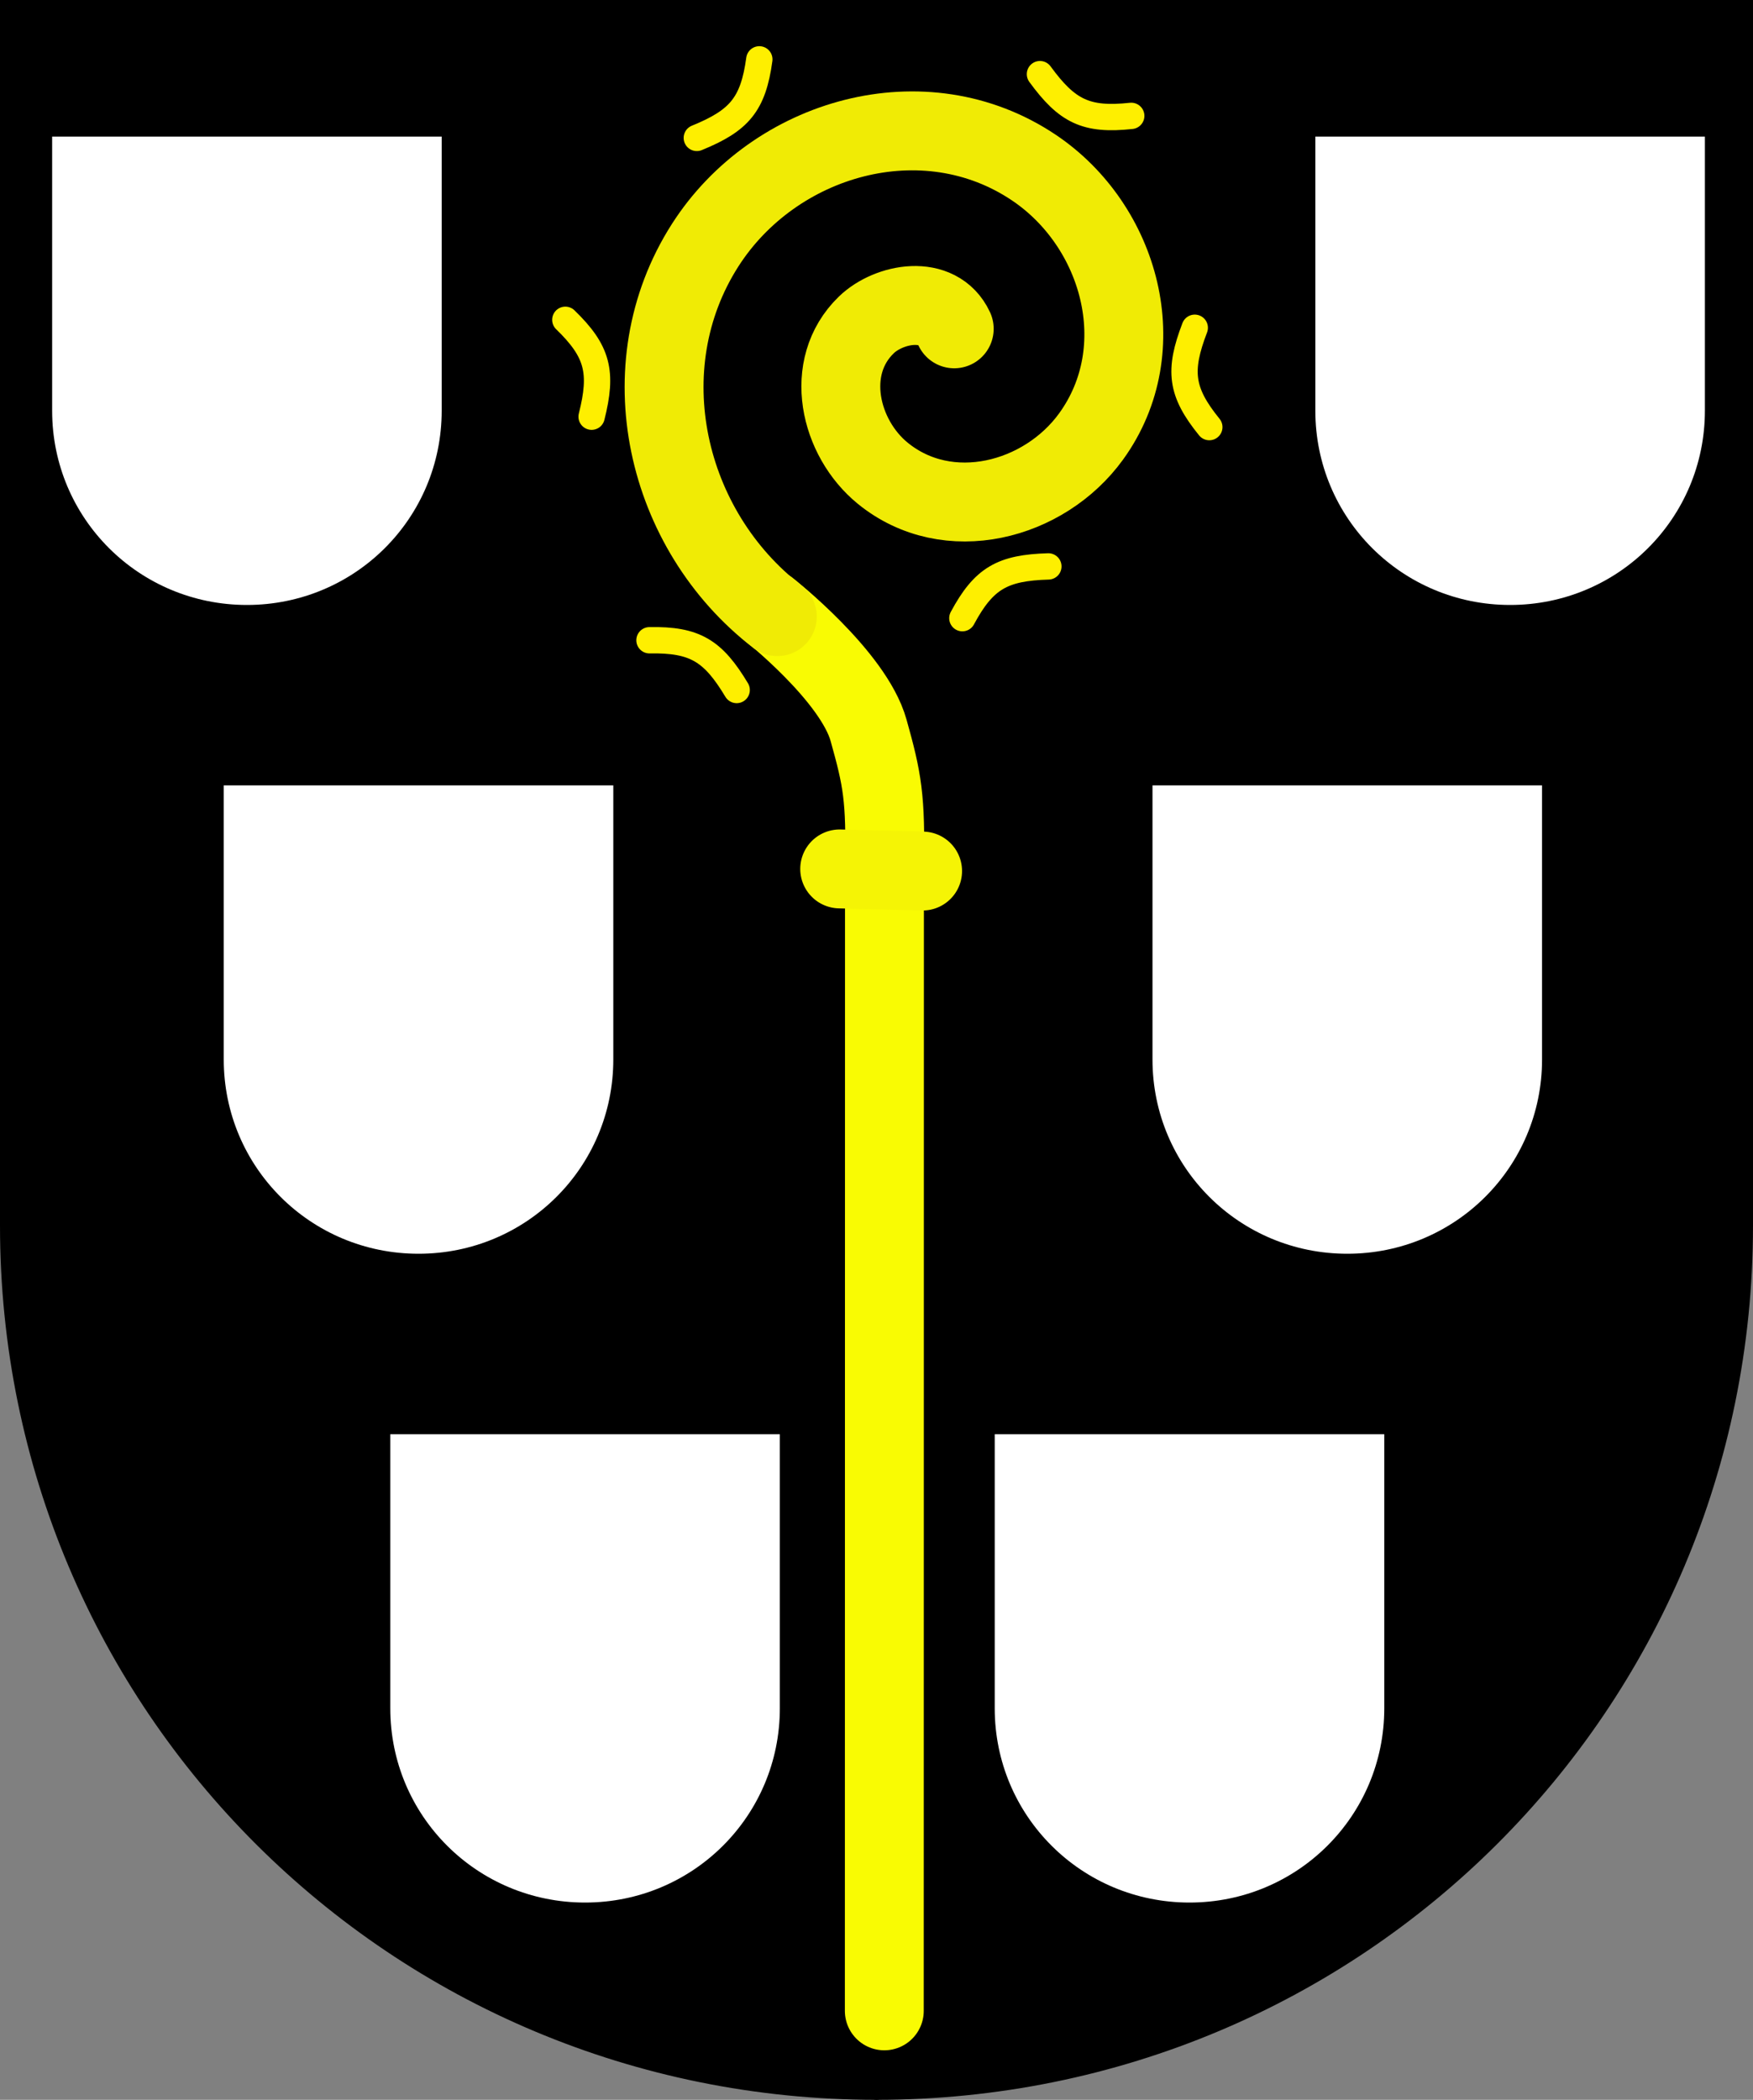
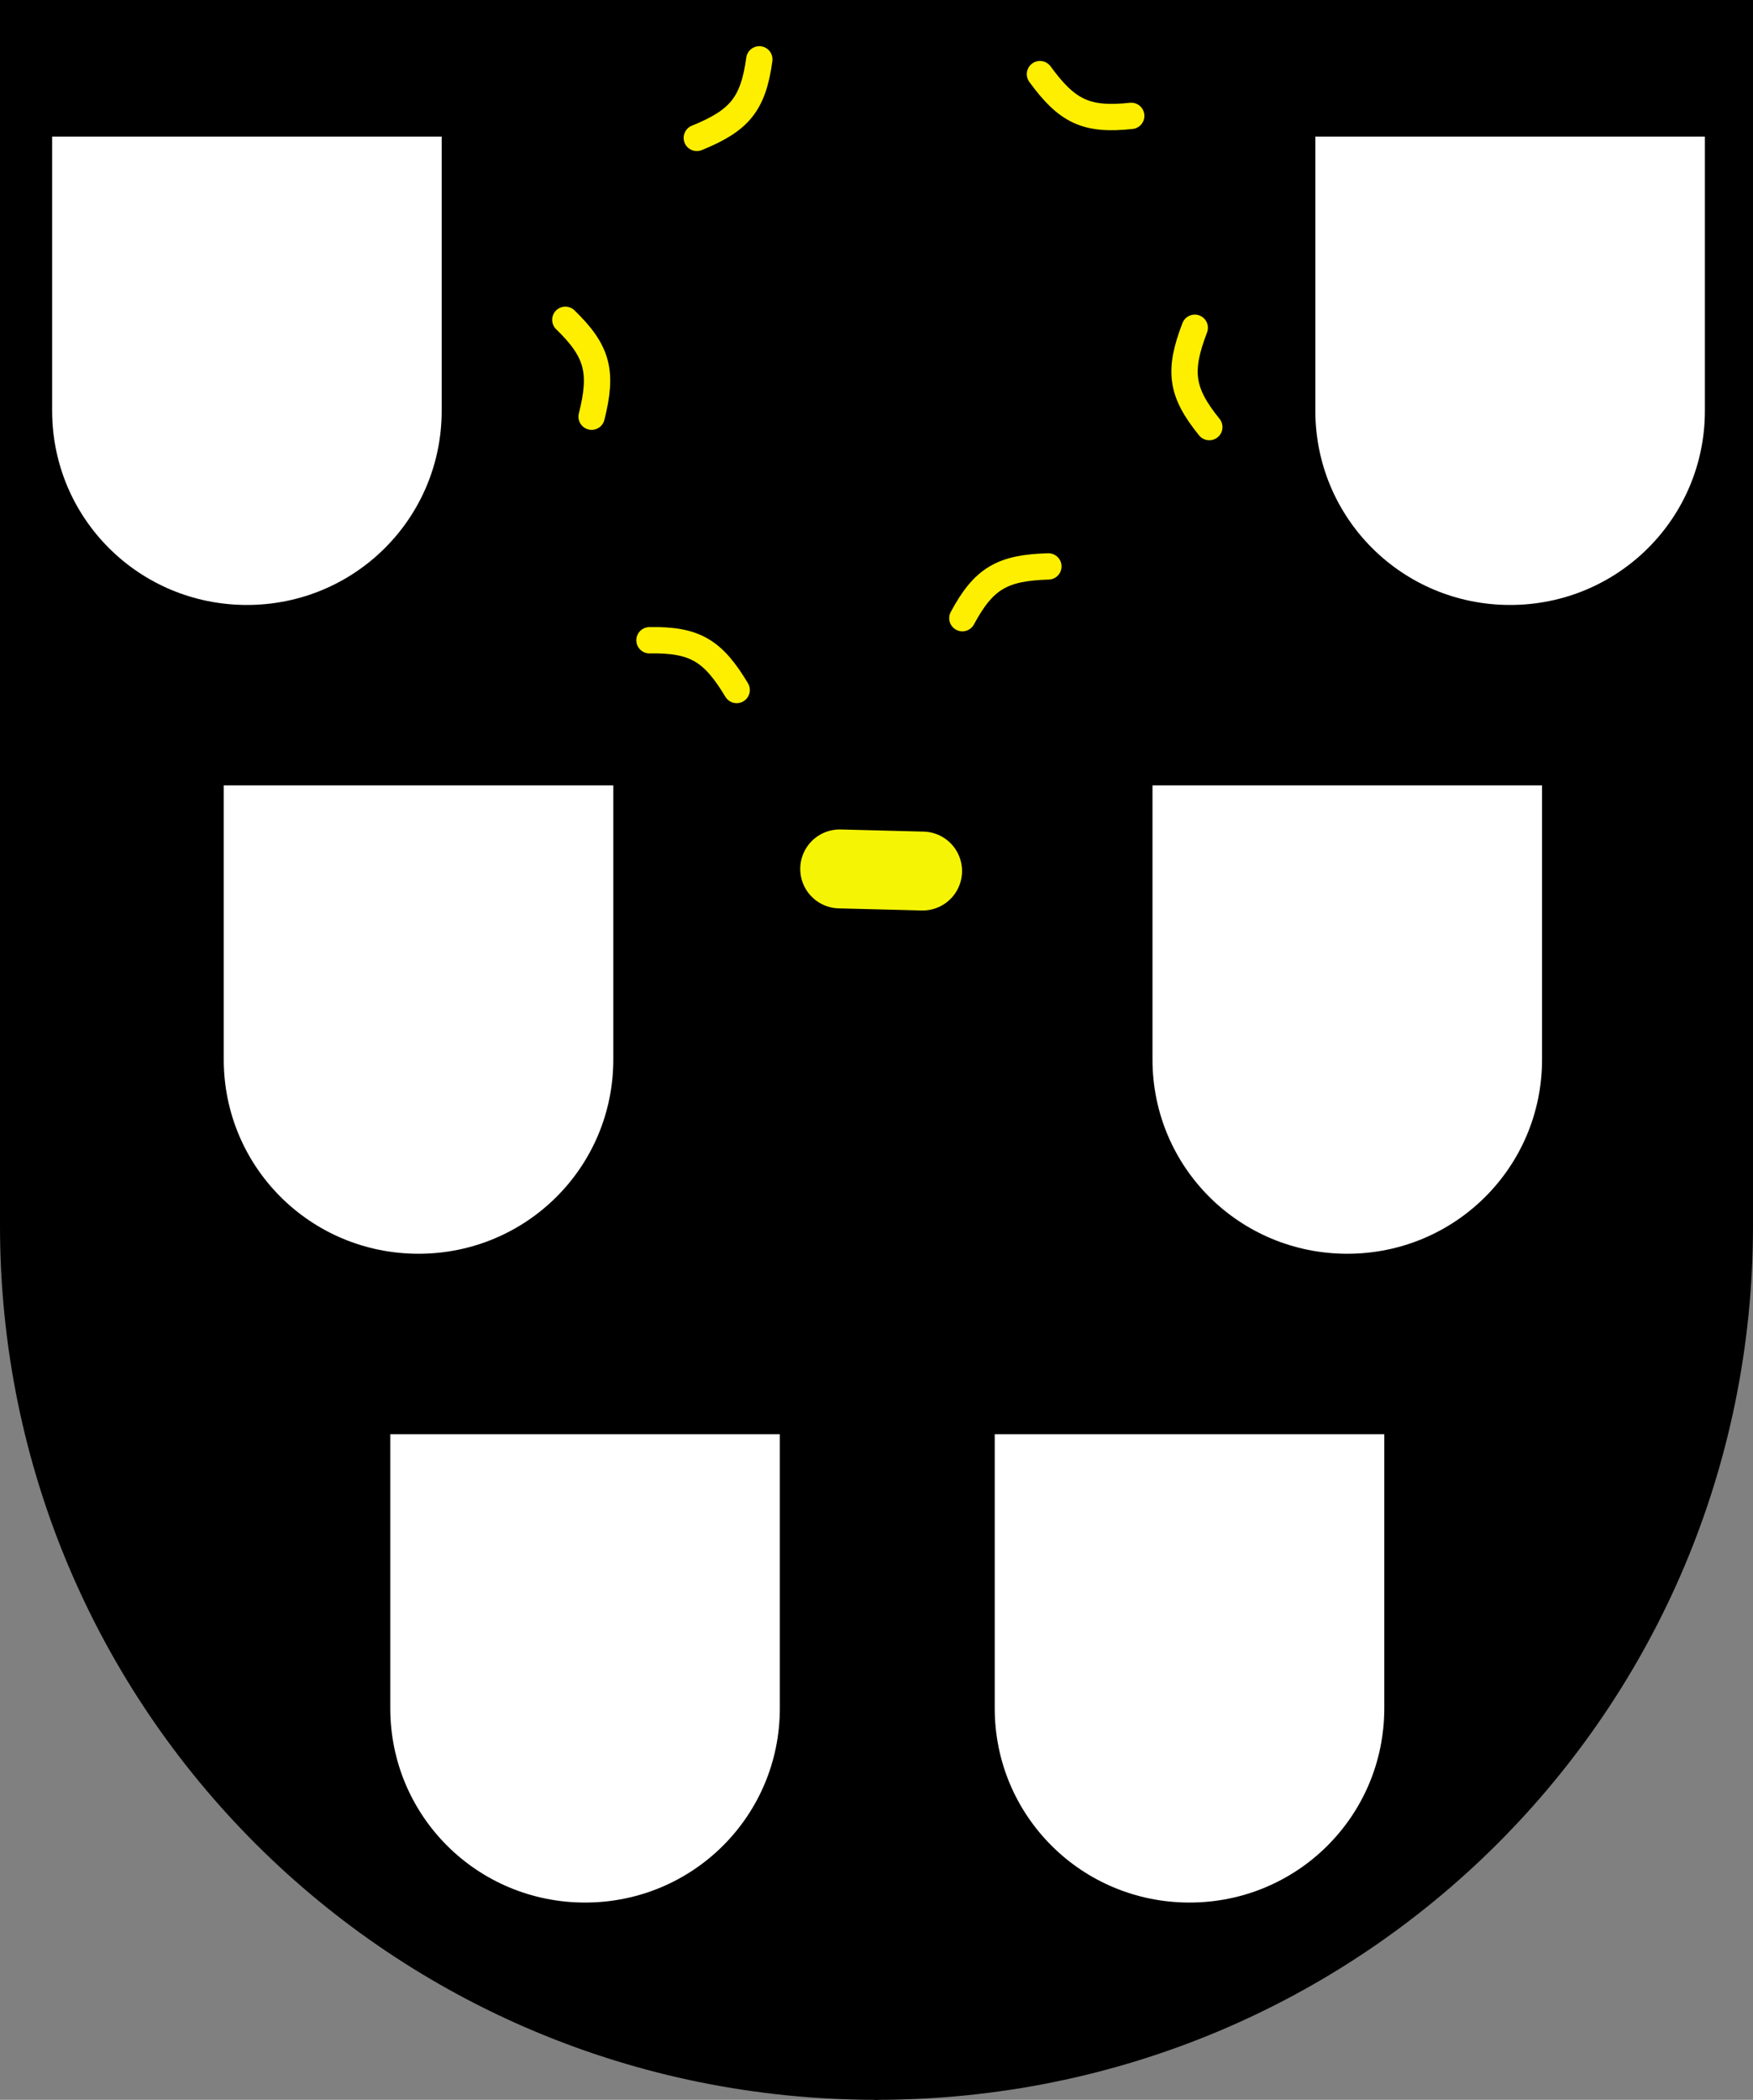
<svg xmlns="http://www.w3.org/2000/svg" version="1.0" width="400" height="479" id="svg2">
  <rect width="100%" height="100%" fill="#808080" stroke="none" />
  <title id="title4353">Wappen von Heimerzheim</title>
  <defs id="defs5" />
  <path d="M 200,477 200,2 2,2 2,280 c 0,109.138 88.308,197 198,197 z" id="vorn" style="fill:#ffffff;fill-opacity:1;fill-rule:nonzero;stroke:none;stroke-width:3;marker:none;visibility:visible;display:inline;overflow:visible;enable-background:accumulate" />
  <path d="M 200,477 200,2" id="path0" style="fill:none;stroke:#000000;stroke-width:4;stroke-linecap:round;stroke-linejoin:miter;stroke-miterlimit:4;stroke-opacity:1;stroke-dasharray:none;stroke-dashoffset:0;marker:none;visibility:visible;display:inline;overflow:visible;enable-background:accumulate" />
  <path d="m 200,476.998 c 109.691,0 197.998,-88.046 197.998,-197.413 l 0,-278.583 -197.998,0 -197.998,0 0,278.583 c 0,109.367 88.307,197.413 197.998,197.413 z" id="schildrahmen" style="fill:#000000;fill-opacity:1;fill-rule:nonzero;stroke:#000000;stroke-width:4.004;stroke-linecap:round;stroke-linejoin:miter;stroke-miterlimit:4;stroke-opacity:1;stroke-dasharray:none;stroke-dashoffset:0;marker:none;visibility:visible;display:inline;overflow:visible;enable-background:accumulate" />
-   <path d="m 175.373,138.948 c 0,0 19.345,15.225 22.818,27.645 3.135,11.212 3.953,15.316 3.625,31.304 l -0.035,260.805" id="path3011" style="fill:none;stroke:#f9fb03;stroke-width:18;stroke-linecap:round;stroke-linejoin:miter;stroke-miterlimit:4;stroke-opacity:1;stroke-dasharray:none" />
  <path d="m 191.6,198.214 c 0,0 18.921,0.484 18.921,0.484" id="path3859" style="fill:#ffff00;stroke:#f5f405;stroke-width:18;stroke-linecap:round;stroke-linejoin:miter;stroke-miterlimit:4;stroke-opacity:1;stroke-dasharray:none" />
-   <path d="m -127.017,37.506 c 4.095,-8.829 16.462,-6.487 22.161,-0.964 10.946,10.61 6.716,28.463 -4.156,37.325 -16.423,13.387 -40.7,7.027 -52.49,-9.277 -15.963,-22.076 -7.375,-53.02 14.398,-67.655 27.672,-18.601 65.377,-7.742 82.82,19.518 19.618,30.658 10.09,71.743 -18.173,93.517" transform="matrix(-0.906,0,0,0.906,102.658,41.028)" id="path3867" style="fill:none;stroke:#f0eb05;stroke-width:19.87;stroke-linecap:round;stroke-linejoin:miter;stroke-miterlimit:4;stroke-opacity:1;stroke-dasharray:none;marker-start:none" />
  <path d="m 168.093,157.4 c -5.391,-8.977 -9.522,-11.534 -19.893,-11.347" id="path4051" style="fill:none;stroke:#feef00;stroke-width:6.008;stroke-linecap:round;stroke-linejoin:miter;stroke-miterlimit:4;stroke-opacity:1;stroke-dasharray:none" />
  <path d="m 56.341,138 c 24.622,0 44.444,-19.763 44.444,-44.313 l 0,-62.533 -44.444,0 -44.444,0 0,62.533 c 0,24.549 19.822,44.313 44.444,44.313 z" id="schildrahmen-4-5-5-2-7-6-1" style="fill:#ffffff;fill-opacity:1;fill-rule:nonzero;stroke:none;stroke-width:0.801;marker:none;visibility:visible;display:inline;overflow:visible;enable-background:accumulate" />
  <path d="M 95.5,286 C 120.122,286 139.944,266.237 139.944,241.687 l 0,-62.533 -44.444,0 -44.444,0 0,62.533 C 51.056,266.237 70.878,286 95.5,286 z" id="schildrahmen-4-5-5-2-7-6-1-2" style="fill:#ffffff;fill-opacity:1;fill-rule:nonzero;stroke:none;stroke-width:0.801;marker:none;visibility:visible;display:inline;overflow:visible;enable-background:accumulate" />
  <path d="m 133.5,434 c 24.622,0 44.444,-19.763 44.444,-44.313 l 0,-62.533 -44.444,0 -44.444,0 0,62.533 C 89.056,414.237 108.878,434 133.5,434 z" id="schildrahmen-4-5-5-2-7-6-1-2-2" style="fill:#ffffff;fill-opacity:1;fill-rule:nonzero;stroke:none;stroke-width:0.801;marker:none;visibility:visible;display:inline;overflow:visible;enable-background:accumulate" />
  <path d="m 344.579,138 c -24.622,0 -44.444,-19.763 -44.444,-44.313 l 0,-62.533 44.444,0 44.444,0 0,62.533 c 0,24.549 -19.822,44.313 -44.444,44.313 z" id="schildrahmen-4-5-5-2-7-6-1-1" style="fill:#ffffff;fill-opacity:1;fill-rule:nonzero;stroke:none;stroke-width:0.801;marker:none;visibility:visible;display:inline;overflow:visible;enable-background:accumulate" />
  <path d="m 307.42,286 c -24.622,0 -44.444,-19.763 -44.444,-44.313 l 0,-62.533 44.444,0 44.444,0 0,62.533 C 351.864,266.237 332.042,286 307.42,286 z" id="schildrahmen-4-5-5-2-7-6-1-2-6" style="fill:#ffffff;fill-opacity:1;fill-rule:nonzero;stroke:none;stroke-width:0.801;marker:none;visibility:visible;display:inline;overflow:visible;enable-background:accumulate" />
  <path d="m 271.42,434 c -24.622,0 -44.444,-19.763 -44.444,-44.313 l 0,-62.533 44.444,0 44.444,0 0,62.533 C 315.864,414.237 296.042,434 271.42,434 z" id="schildrahmen-4-5-5-2-7-6-1-2-2-8" style="fill:#ffffff;fill-opacity:1;fill-rule:nonzero;stroke:none;stroke-width:0.801;marker:none;visibility:visible;display:inline;overflow:visible;enable-background:accumulate" />
  <path d="M 134.995,95.054 C 137.552,84.9 136.449,80.169 128.998,72.952" id="path4051-1" style="fill:none;stroke:#feef00;stroke-width:6.008;stroke-linecap:round;stroke-linejoin:miter;stroke-miterlimit:4;stroke-opacity:1;stroke-dasharray:none" />
  <path d="m 159,31.458 c 9.697,-3.95 12.858,-7.64 14.263,-17.917" id="path4051-1-7" style="fill:none;stroke:#feef00;stroke-width:6.008;stroke-linecap:round;stroke-linejoin:miter;stroke-miterlimit:4;stroke-opacity:1;stroke-dasharray:none" />
  <path d="m 237.297,16.913 c 6.173,8.458 10.516,10.635 20.829,9.52" id="path4051-1-7-4" style="fill:none;stroke:#feef00;stroke-width:6.008;stroke-linecap:round;stroke-linejoin:miter;stroke-miterlimit:4;stroke-opacity:1;stroke-dasharray:none" />
  <path d="m 272.62,74.768 c -3.748,9.777 -3.216,14.607 3.322,22.659" id="path4051-1-7-4-0" style="fill:none;stroke:#feef00;stroke-width:6.008;stroke-linecap:round;stroke-linejoin:miter;stroke-miterlimit:4;stroke-opacity:1;stroke-dasharray:none" />
  <path d="m 239.217,129.207 c -10.466,0.314 -14.717,2.668 -19.624,11.806" id="path4051-1-7-4-0-9" style="fill:none;stroke:#feef00;stroke-width:6.008;stroke-linecap:round;stroke-linejoin:miter;stroke-miterlimit:4;stroke-opacity:1;stroke-dasharray:none" />
</svg>